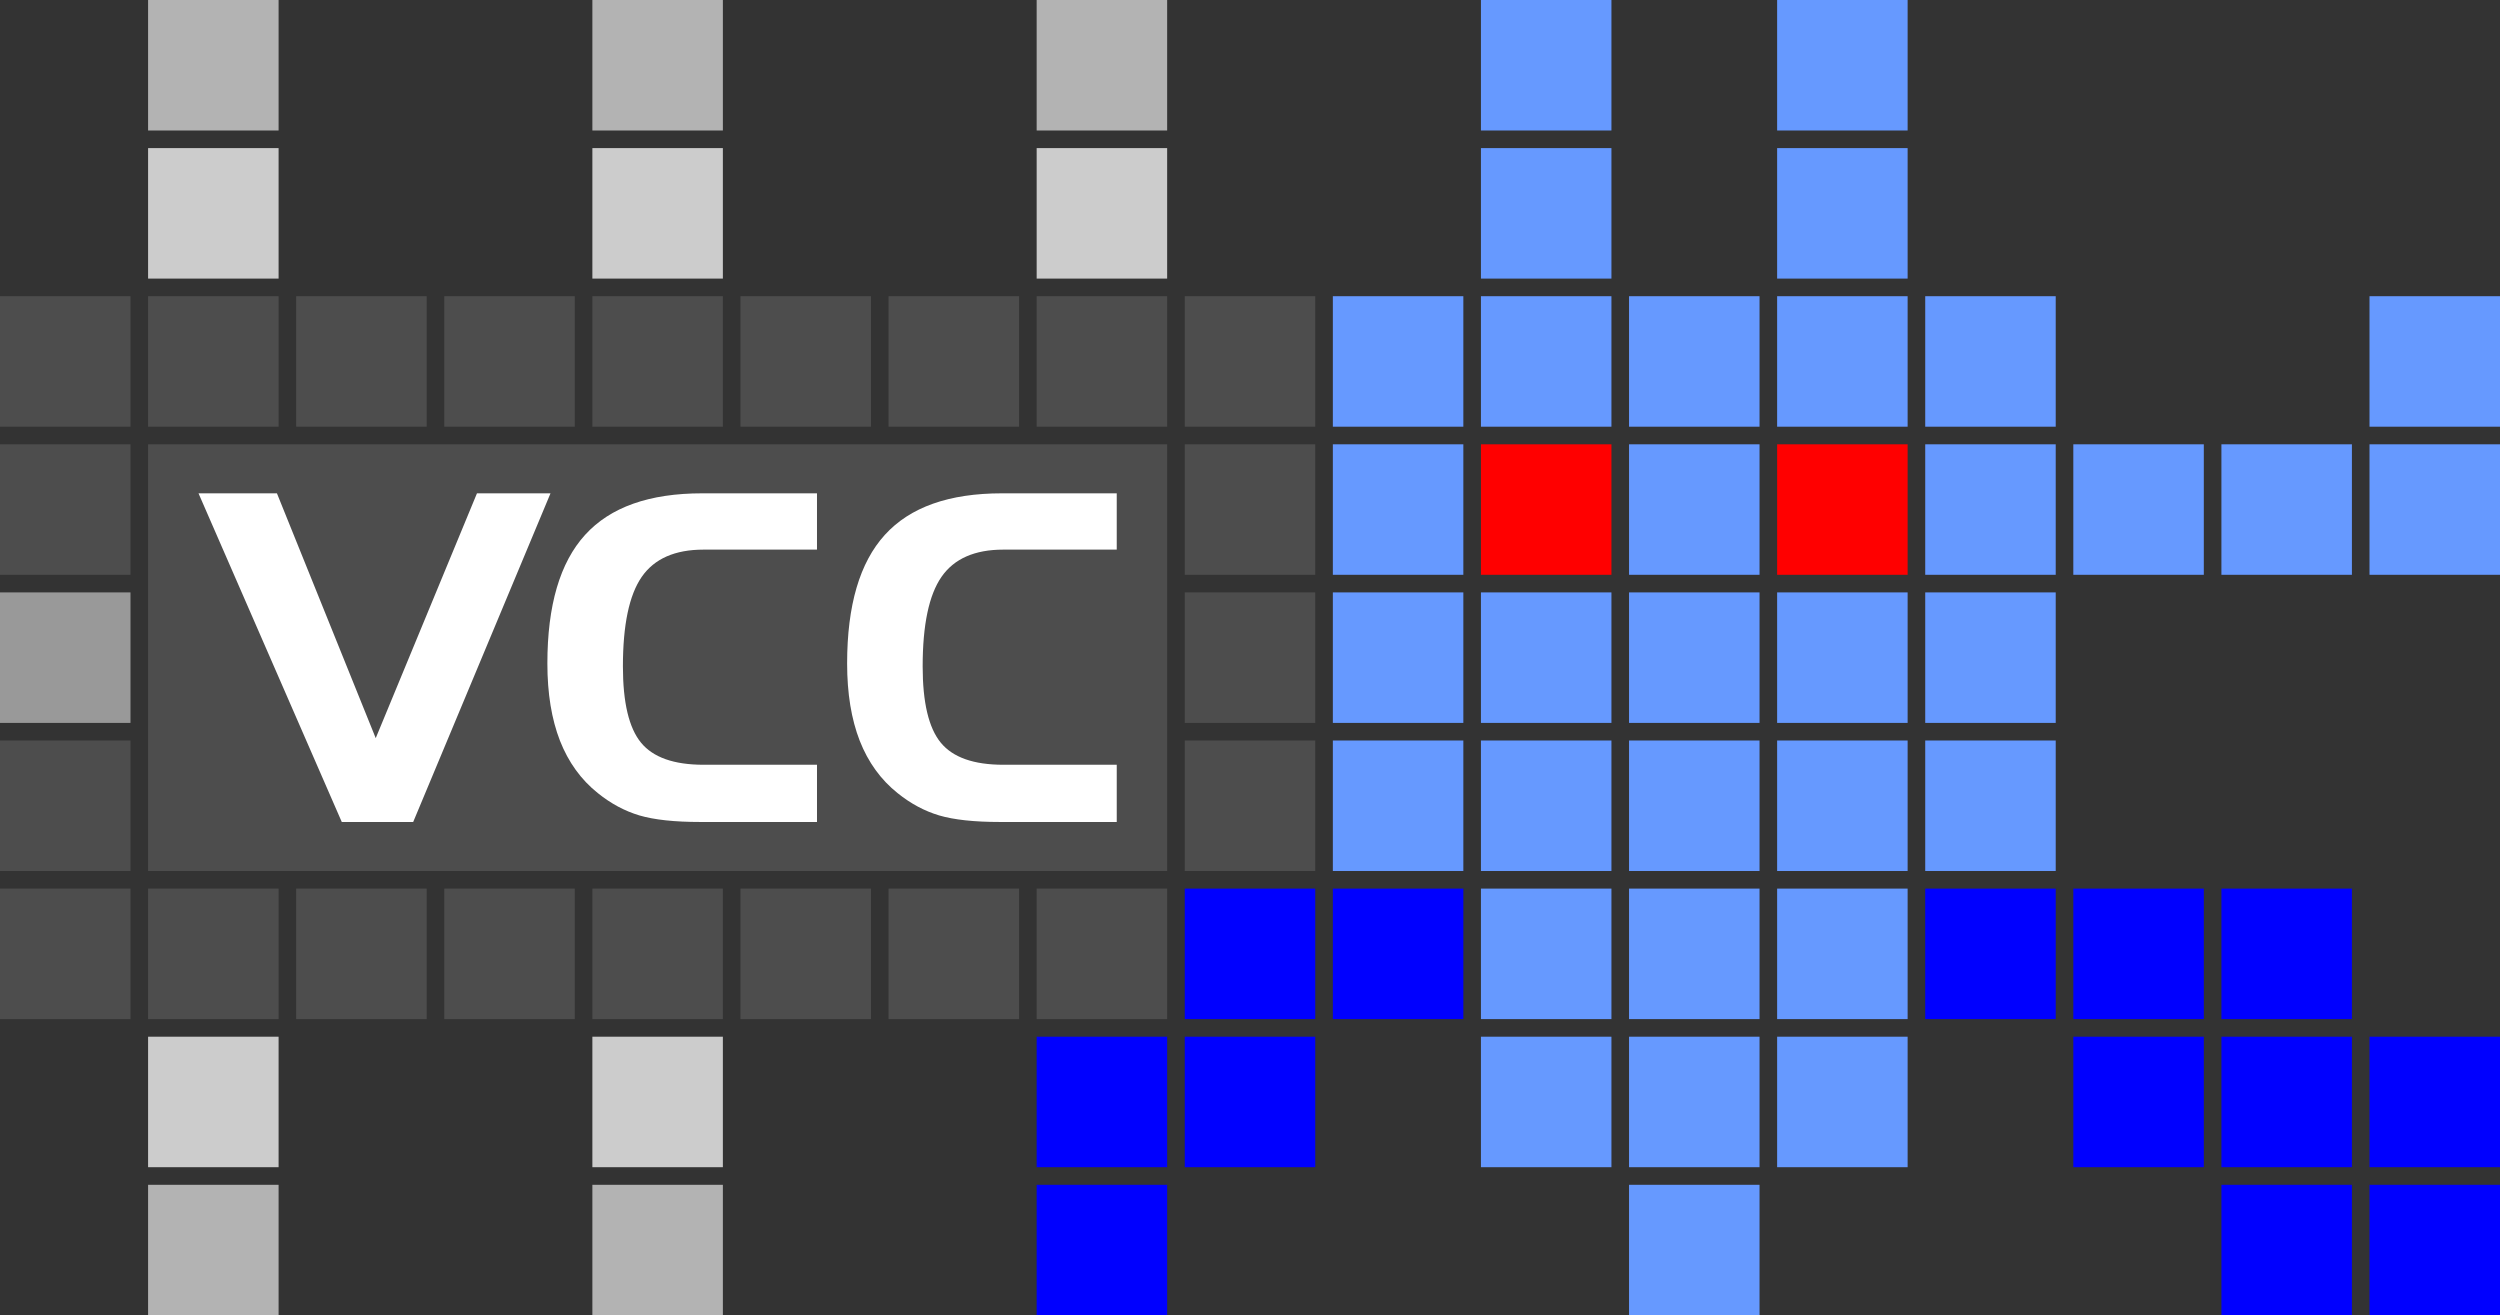
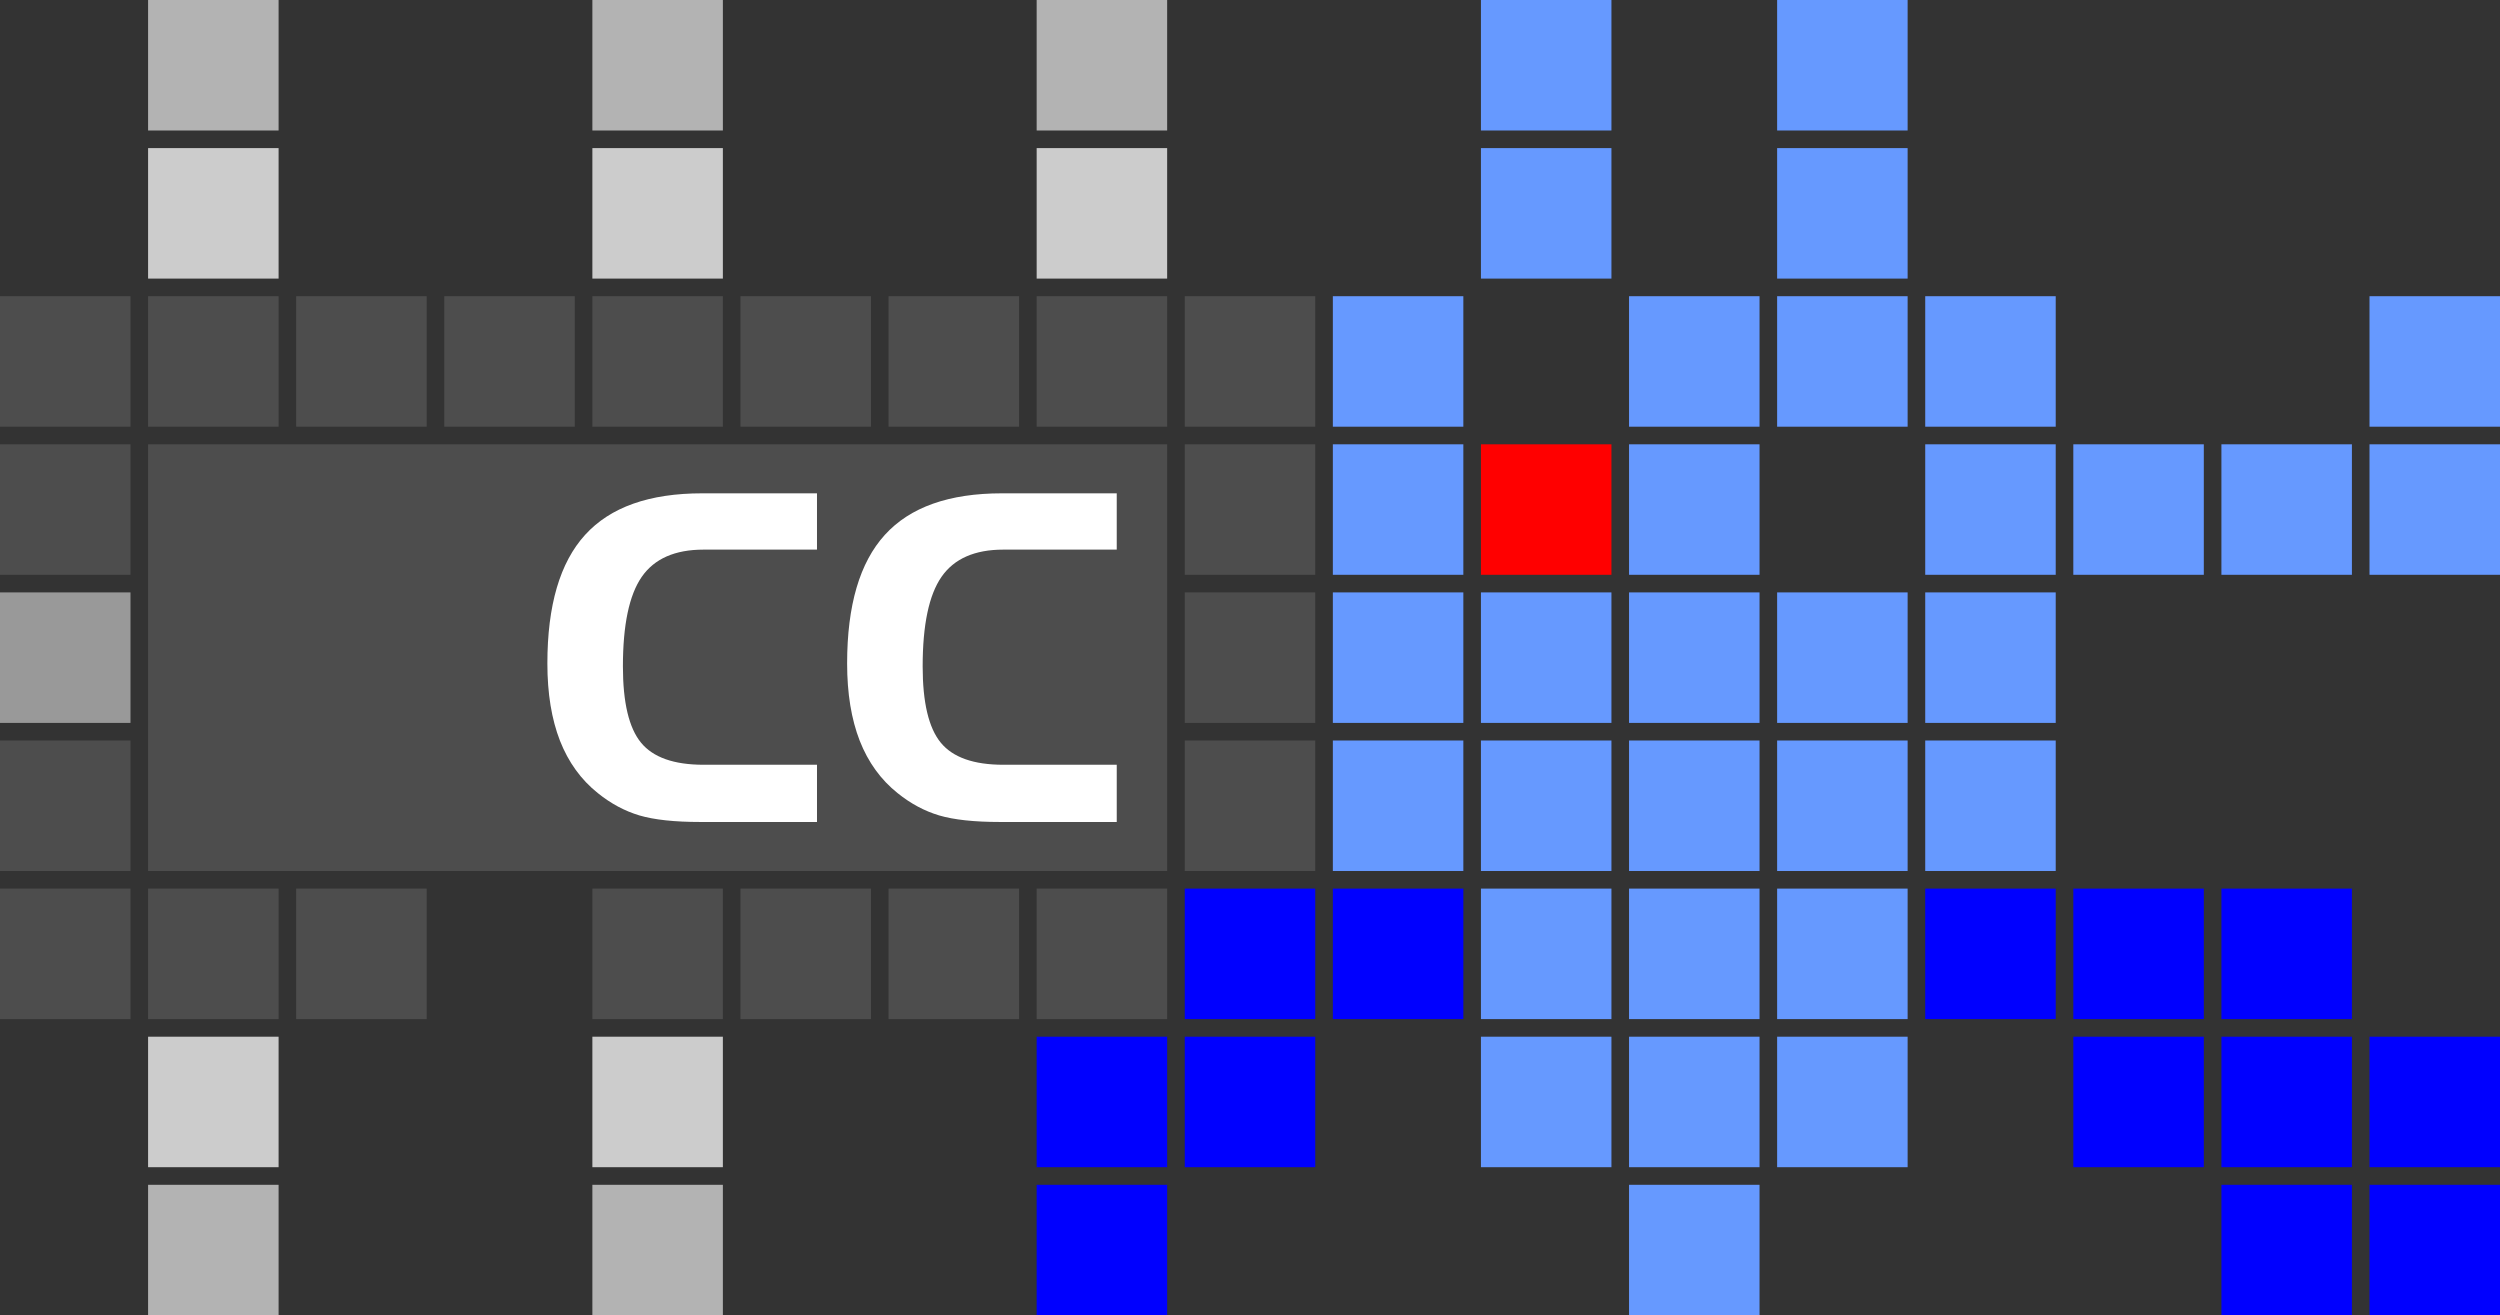
<svg xmlns="http://www.w3.org/2000/svg" xml:space="preserve" width="142.055mm" height="74.738mm" version="1.1" style="shape-rendering:geometricPrecision; text-rendering:geometricPrecision; image-rendering:optimizeQuality; fill-rule:evenodd; clip-rule:evenodd" viewBox="0 0 7923.81 4168.87">
  <rect x="0" y="0" width="7923.81" height="4168.87" fill="#333333" stroke="none" />
  <defs>
    <style type="text/css">  .fil5 {fill:none} .fil2 {fill:blue} .fil0 {fill:#4D4D4D} .fil3 {fill:#6699FF} .fil6 {fill:#999999} .fil1 {fill:#B3B3B3} .fil4 {fill:#CCCCCC} .fil7 {fill:red} .fil8 {fill:white;fill-rule:nonzero}  </style>
  </defs>
  <g id="Ebene_x0020_1">
    <g id="_585683337568">
      <rect class="fil0" x="469.39" y="1408.24" width="3229.93" height="1352.41" />
      <rect class="fil1" x="469.39" y="3755.26" width="413.61" height="413.61" />
      <rect class="fil1" x="1877.55" y="3755.26" width="413.61" height="413.61" />
      <rect class="fil2" x="3285.71" y="3755.26" width="413.61" height="413.61" />
      <rect class="fil3" x="5163.27" y="3755.26" width="413.61" height="413.61" />
      <rect class="fil2" x="7040.82" y="3755.26" width="413.61" height="413.61" />
      <rect class="fil2" x="7510.21" y="3755.26" width="413.61" height="413.61" />
      <rect class="fil4" x="469.39" y="3285.85" width="413.61" height="413.61" />
      <rect class="fil4" x="1877.55" y="3285.85" width="413.61" height="413.61" />
      <rect class="fil2" x="3285.71" y="3285.85" width="413.61" height="413.61" />
      <rect class="fil2" x="3755.1" y="3285.85" width="413.61" height="413.61" />
      <rect class="fil3" x="4693.88" y="3285.85" width="413.61" height="413.61" />
      <rect class="fil3" x="5163.27" y="3285.85" width="413.61" height="413.61" />
      <rect class="fil3" x="5632.65" y="3285.85" width="413.61" height="413.61" />
      <rect class="fil2" x="6571.43" y="3285.85" width="413.61" height="413.61" />
      <rect class="fil2" x="7040.82" y="3285.85" width="413.61" height="413.61" />
      <rect class="fil2" x="7510.21" y="3285.85" width="413.61" height="413.61" />
      <rect class="fil0" x="469.39" y="2816.44" width="413.61" height="413.61" />
      <rect class="fil0" x="-0" y="2816.44" width="413.61" height="413.61" />
      <rect class="fil0" x="938.78" y="2816.44" width="413.61" height="413.61" />
-       <rect class="fil0" x="1408.16" y="2816.44" width="413.61" height="413.61" />
      <rect class="fil0" x="1877.55" y="2816.44" width="413.61" height="413.61" />
      <rect class="fil0" x="2346.94" y="2816.44" width="413.61" height="413.61" />
      <rect class="fil0" x="2816.33" y="2816.44" width="413.61" height="413.61" />
      <rect class="fil0" x="3285.71" y="2816.44" width="413.61" height="413.61" />
      <rect class="fil2" x="4224.49" y="2816.44" width="413.61" height="413.61" />
      <rect class="fil3" x="4693.88" y="2816.44" width="413.61" height="413.61" />
      <rect class="fil3" x="5163.27" y="2816.44" width="413.61" height="413.61" />
      <rect class="fil3" x="5632.65" y="2816.44" width="413.61" height="413.61" />
      <rect class="fil2" x="6102.04" y="2816.44" width="413.61" height="413.61" />
      <rect class="fil2" x="6571.43" y="2816.44" width="413.61" height="413.61" />
      <rect class="fil2" x="7040.82" y="2816.44" width="413.61" height="413.61" />
      <rect class="fil5" x="6516.11" y="2319.13" width="469.41" height="469.41" />
      <rect class="fil5" x="6985.52" y="2319.13" width="469.41" height="469.41" />
      <rect class="fil0" x="-0" y="2347.03" width="413.61" height="413.61" />
      <rect class="fil6" x="-0" y="1877.64" width="413.61" height="413.61" />
      <rect class="fil0" x="3755.1" y="2347.03" width="413.61" height="413.61" />
      <rect class="fil0" x="3755.1" y="1877.64" width="413.61" height="413.61" />
      <rect class="fil3" x="4224.49" y="2347.03" width="413.61" height="413.61" />
      <rect class="fil3" x="4224.49" y="1877.64" width="413.61" height="413.61" />
      <rect class="fil3" x="4693.88" y="2347.03" width="413.61" height="413.61" />
      <rect class="fil3" x="4693.88" y="1877.64" width="413.61" height="413.61" />
      <rect class="fil3" x="5163.27" y="2347.03" width="413.61" height="413.61" />
      <rect class="fil3" x="5163.27" y="1877.64" width="413.61" height="413.61" />
      <rect class="fil3" x="5632.65" y="2347.03" width="413.61" height="413.61" />
      <rect class="fil3" x="5632.65" y="1877.64" width="413.61" height="413.61" />
      <rect class="fil3" x="6102.04" y="2347.03" width="413.61" height="413.61" />
      <rect class="fil3" x="6102.04" y="1877.64" width="413.61" height="413.61" />
      <rect class="fil0" x="-0" y="1408.23" width="413.61" height="413.6" />
      <rect class="fil0" x="3755.1" y="1408.23" width="413.61" height="413.6" />
      <rect class="fil3" x="4224.49" y="1408.23" width="413.61" height="413.6" />
      <rect class="fil7" x="4693.88" y="1408.23" width="413.61" height="413.6" />
      <rect class="fil3" x="5163.27" y="1408.23" width="413.61" height="413.6" />
-       <rect class="fil7" x="5632.65" y="1408.23" width="413.61" height="413.6" />
      <rect class="fil3" x="6102.04" y="1408.23" width="413.61" height="413.6" />
      <rect class="fil3" x="6571.43" y="1408.23" width="413.61" height="413.6" />
      <rect class="fil3" x="7040.82" y="1408.23" width="413.61" height="413.6" />
      <rect class="fil3" x="7510.21" y="1408.23" width="413.61" height="413.6" />
      <rect class="fil0" x="469.39" y="938.82" width="413.61" height="413.61" />
      <g>
        <rect class="fil2" x="3755.1" y="2816.44" width="413.61" height="413.61" />
        <rect class="fil0" x="-0" y="938.82" width="413.61" height="413.61" />
      </g>
      <rect class="fil0" x="938.78" y="938.82" width="413.61" height="413.61" />
      <rect class="fil0" x="1408.16" y="938.82" width="413.61" height="413.61" />
      <rect class="fil0" x="1877.55" y="938.82" width="413.61" height="413.61" />
      <rect class="fil0" x="2346.94" y="938.82" width="413.61" height="413.61" />
      <rect class="fil0" x="2816.33" y="938.82" width="413.61" height="413.61" />
      <rect class="fil0" x="3285.71" y="938.82" width="413.61" height="413.61" />
      <rect class="fil0" x="3755.1" y="938.82" width="413.61" height="413.61" />
      <rect class="fil3" x="4224.49" y="938.82" width="413.61" height="413.61" />
-       <rect class="fil3" x="4693.88" y="938.82" width="413.61" height="413.61" />
      <rect class="fil3" x="5163.27" y="938.82" width="413.61" height="413.61" />
      <rect class="fil3" x="5632.65" y="938.82" width="413.61" height="413.61" />
      <rect class="fil3" x="6102.04" y="938.82" width="413.61" height="413.61" />
      <rect class="fil3" x="7510.21" y="938.82" width="413.61" height="413.61" />
      <rect class="fil4" x="469.39" y="469.41" width="413.61" height="413.61" />
      <rect class="fil4" x="1877.55" y="469.41" width="413.61" height="413.61" />
      <rect class="fil4" x="3285.71" y="469.41" width="413.61" height="413.61" />
      <rect class="fil3" x="4693.88" y="469.41" width="413.61" height="413.61" />
      <rect class="fil3" x="5632.65" y="469.41" width="413.61" height="413.61" />
      <rect class="fil1" x="469.39" y="-0" width="413.61" height="413.61" />
      <rect class="fil1" x="1877.55" y="-0" width="413.61" height="413.61" />
      <rect class="fil1" x="3285.71" y="-0" width="413.61" height="413.61" />
      <rect class="fil3" x="4693.88" y="-0" width="413.61" height="413.61" />
      <rect class="fil3" x="5632.65" y="-0" width="413.61" height="413.61" />
-       <polygon class="fil8" points="1083.27,2605.29 629.16,1563.58 877.74,1563.58 1190.88,2339.54 1511.76,1563.58 1744.86,1563.58 1309.61,2605.29 " />
      <path id="_1" class="fil8" d="M2229.92 1742.04c-90.68,0 -155.97,28.78 -195.87,86.32 -39.9,57.55 -59.72,152.34 -59.72,283.88 0,114.38 19.1,194.89 57.31,241.57 38.2,46.67 104.22,70.12 198.28,70.12l359.56 0 0 181.36 -370.21 0c-81.73,0 -145.81,-7.01 -192.72,-20.79 -46.67,-14.02 -90.44,-37.48 -131.54,-70.61 -53.44,-42.56 -93.34,-97.93 -120.18,-166.12 -26.6,-68.43 -39.9,-149.92 -39.9,-244.95 0,-184.25 39.9,-320.15 119.69,-407.68 79.8,-87.78 203.36,-131.55 370.93,-131.55l363.92 0 0 178.46 -359.56 0z" />
      <path id="_2" class="fil8" d="M3179.98 1742.04c-90.68,0 -155.97,28.78 -195.87,86.32 -39.9,57.55 -59.72,152.34 -59.72,283.88 0,114.38 19.1,194.89 57.31,241.57 38.2,46.67 104.22,70.12 198.28,70.12l359.56 0 0 181.36 -370.21 0c-81.73,0 -145.81,-7.01 -192.72,-20.79 -46.67,-14.02 -90.44,-37.48 -131.54,-70.61 -53.44,-42.56 -93.34,-97.93 -120.18,-166.12 -26.6,-68.43 -39.9,-149.92 -39.9,-244.95 0,-184.25 39.9,-320.15 119.69,-407.68 79.8,-87.78 203.36,-131.55 370.93,-131.55l363.92 0 0 178.46 -359.56 0z" />
    </g>
  </g>
</svg>